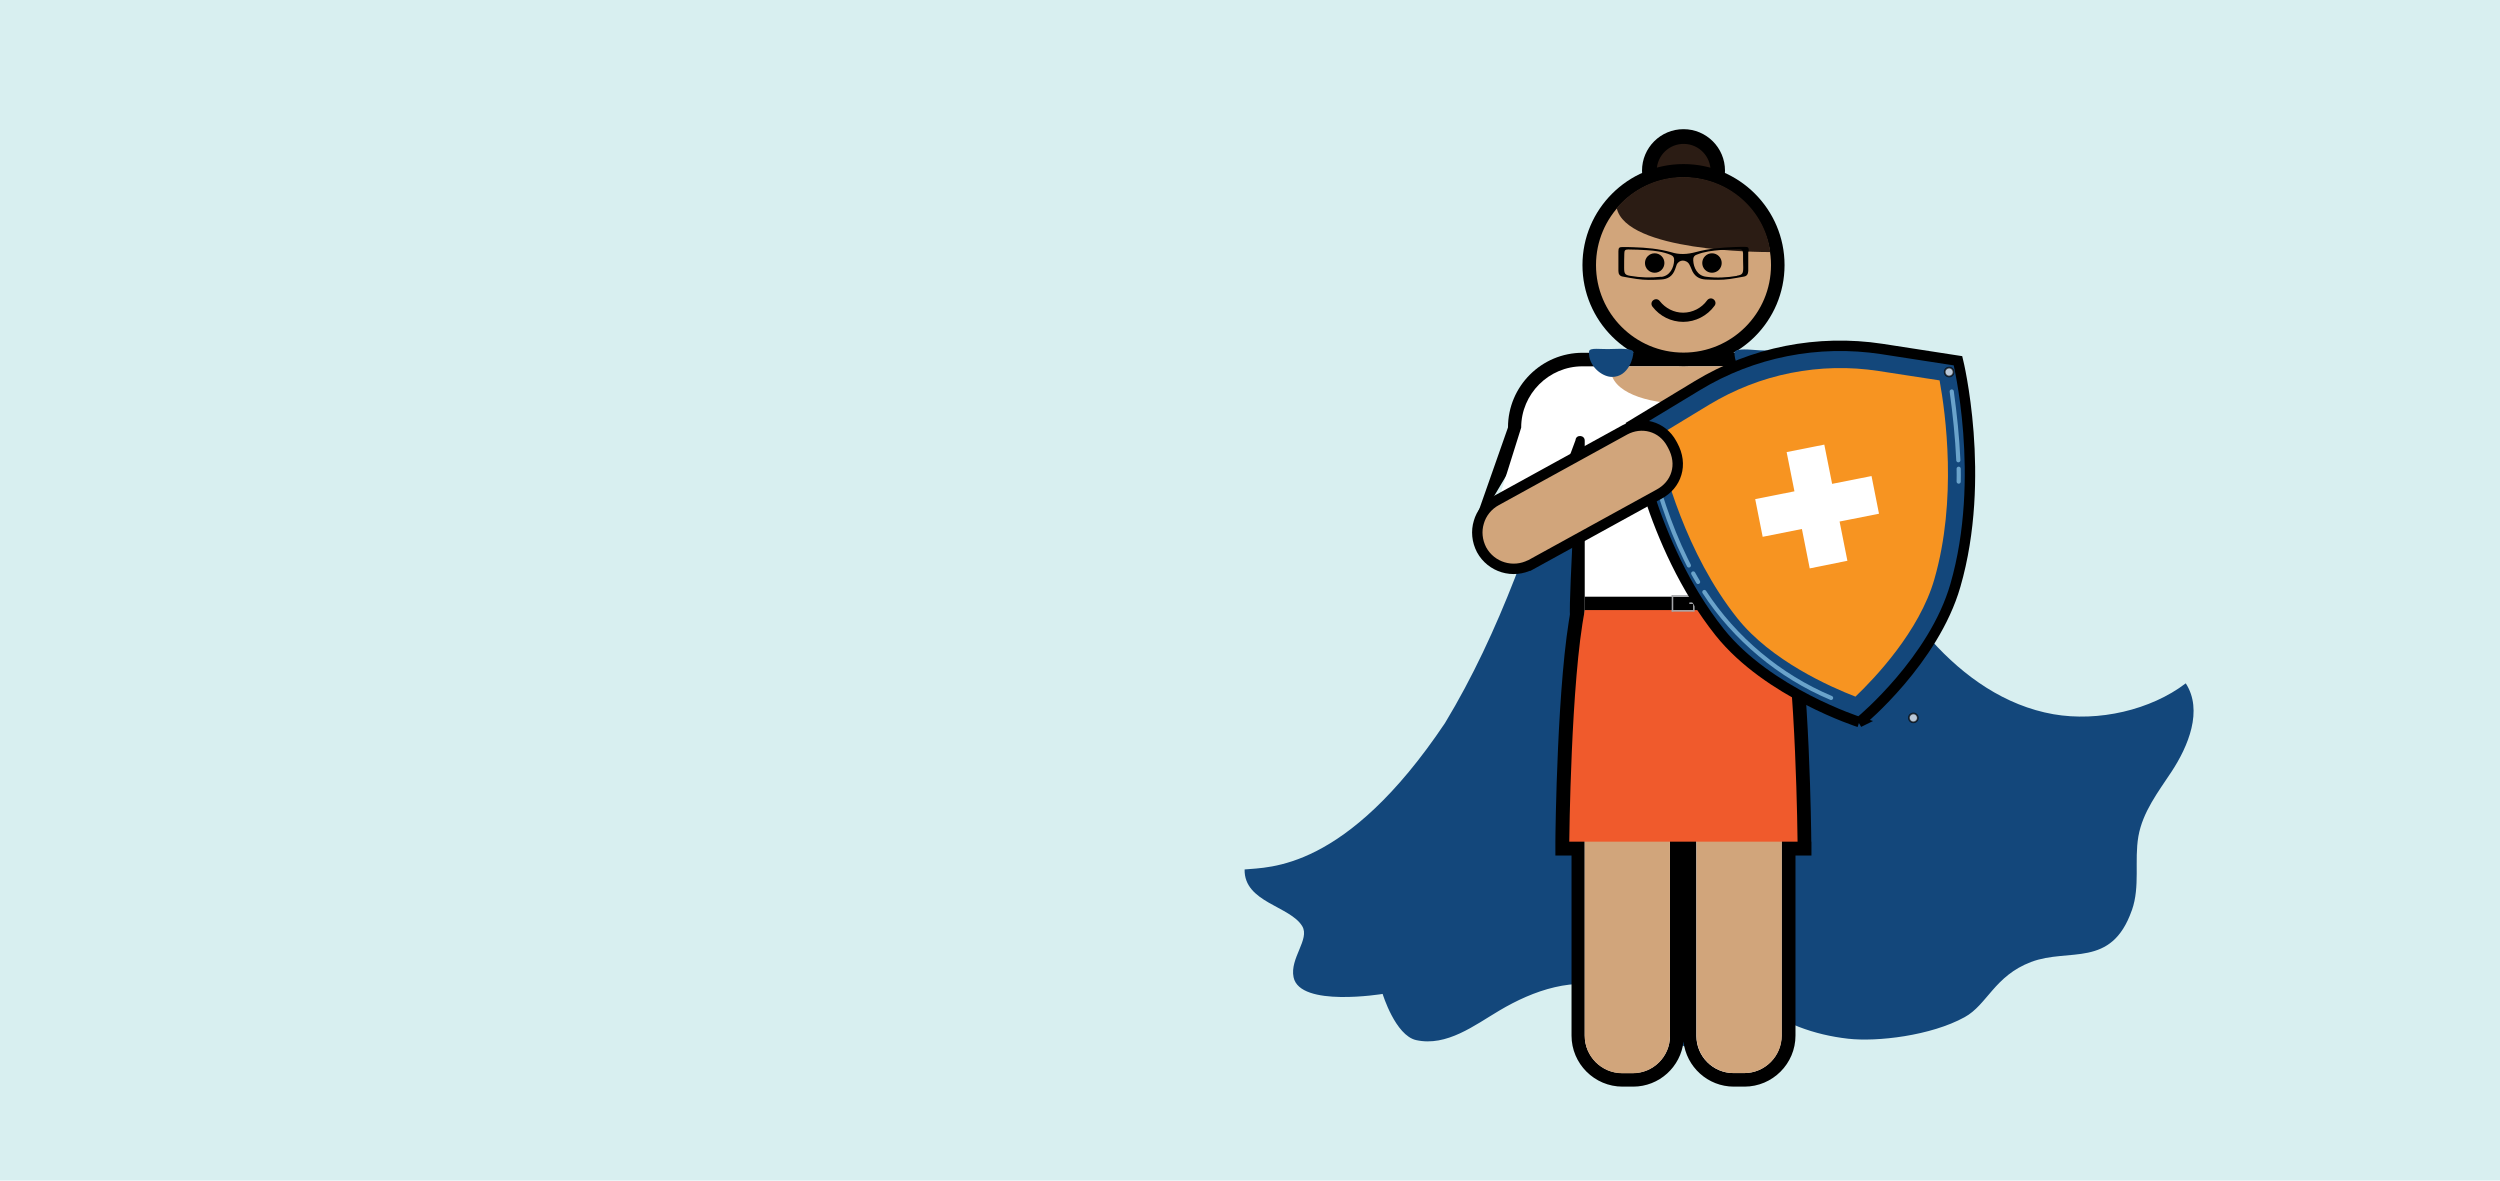
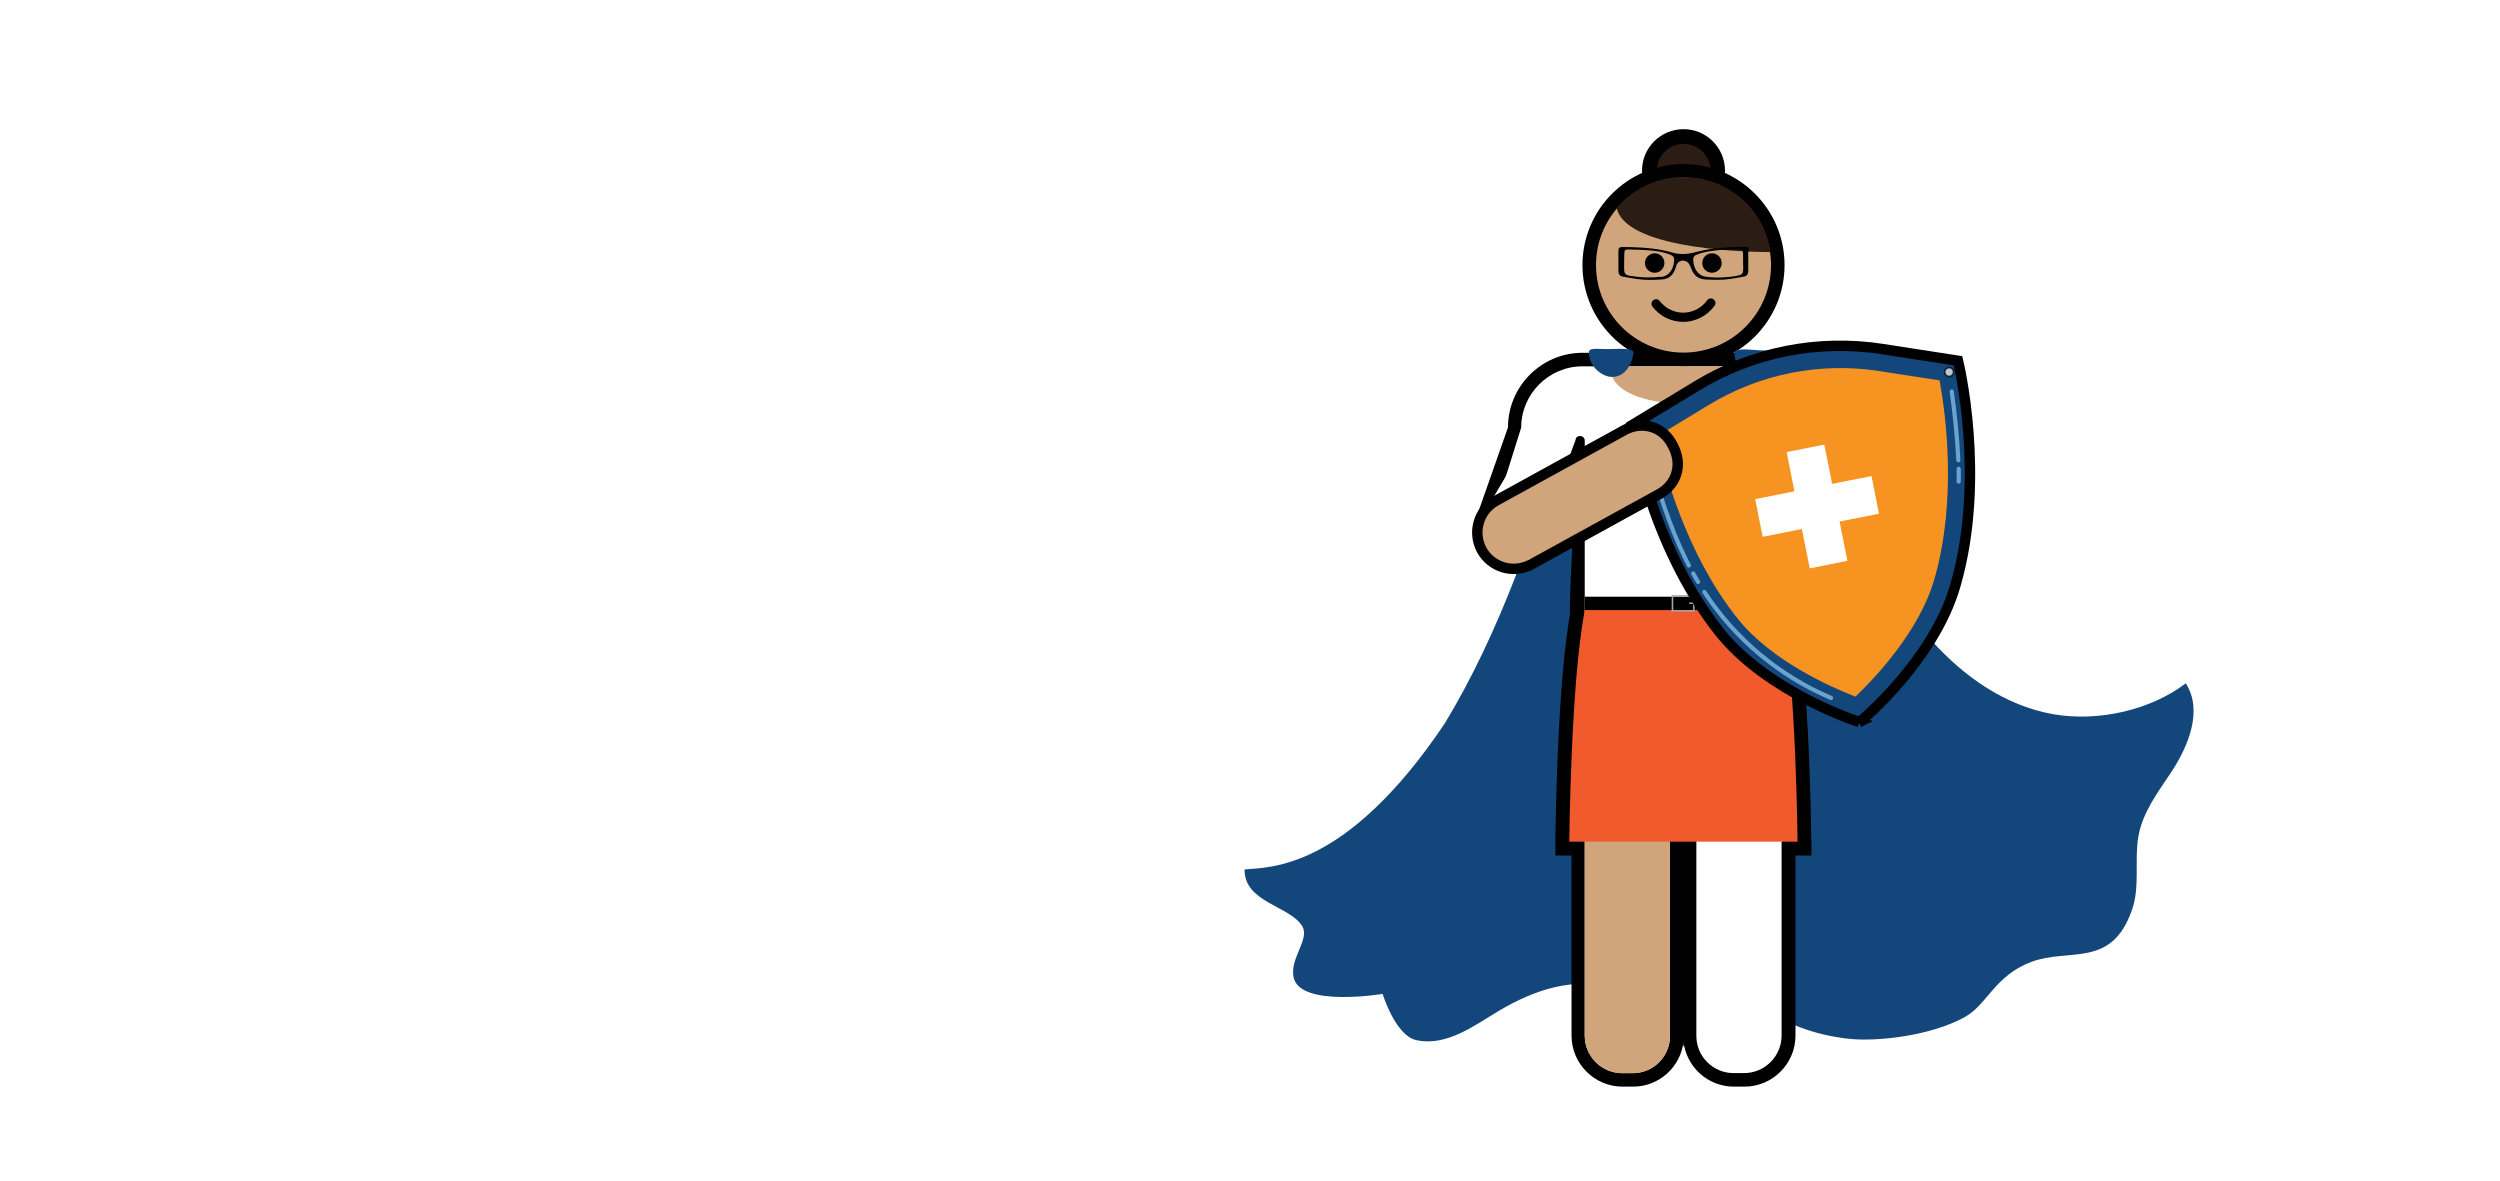
<svg xmlns="http://www.w3.org/2000/svg" version="1.1" viewBox="0 0 1440 680">
  <defs>
    <style>
      .st0, .st1, .st2, .st3 {
        stroke-miterlimit: 10;
      }

      .st0, .st4 {
        fill: #fff;
      }

      .st0, .st2, .st3 {
        stroke: #000;
      }

      .st0, .st5 {
        opacity: .7;
      }

      .st6, .st1 {
        fill: #d1a57b;
      }

      .st7 {
        fill: #3ab9c5;
      }

      .st1 {
        stroke: #d1a57b;
        stroke-width: 4px;
      }

      .st8 {
        fill: #f79421;
      }

      .st9, .st3 {
        fill: #13477b;
      }

      .st10 {
        fill: #f05a2c;
      }

      .st11, .st12 {
        fill: none;
      }

      .st13 {
        isolation: isolate;
      }

      .st14 {
        fill: #a5a6a9;
      }

      .st2 {
        stroke-width: 16px;
      }

      .st15 {
        fill: #d8eff0;
      }

      .st16 {
        fill: #374f5d;
      }

      .st3 {
        stroke-width: 6px;
      }

      .st17 {
        fill: #2b1c14;
      }

      .st12 {
        mix-blend-mode: screen;
        stroke: #8fcbed;
        stroke-linecap: round;
        stroke-linejoin: round;
        stroke-width: 2.4px;
      }
    </style>
  </defs>
  <g class="st13">
    <g id="Layer_1">
-       <rect class="st15" x="0" y="0" width="1440" height="680" />
      <rect class="st11" x="0" y="0" width="1440" height="680" />
      <g>
        <path class="st9" d="M1228,524.2c4.8-13.7,1.3-28.4,3.7-42.4,2.5-14.2,11.4-25.6,19.1-37.3,9.6-14.6,18.3-35.3,8.2-50.9-20.2,15.4-50.3,22.3-76.2,17.8-27.9-4.9-51.6-21.7-70.2-42.4-19.1-21.3-31.5-46.2-46.3-70.4-6.6-10.9-14.2-20.9-23.8-29.3-10.3-9-139.9-24.6-140-24.3-18.2,58.8-38.3,118.8-70.2,171.5-57.3,85.5-101.6,82.9-115.4,84.3-.4,19,26.2,21,33.2,32.7,4.5,7.5-7.3,18.5-5,29.4,3.6,17.5,51.3,9.6,51.3,9.6,0,0,7.3,23.9,19.3,26.6,17.6,3.9,33.7-8.6,47.9-17,19.7-11.7,43.3-20,66.1-12.6,11.8,3.8,19.4,11,26.5,20.9,4.1,5.7,8.7,11.5,16.1,12.7,4.4.8,10.2-1.8,15.5-10.2,4.6-7.3,9.7-11.7,18.5-11.6,10.7.1,20.2,6.5,29.9,10.2,9.1,3.5,18.6,5.7,28.3,6.8,16.7,1.9,47.7-1.7,67.1-12.4,13-7.1,17.2-23.8,38.3-31.8,21.9-8.3,46.2,3.9,58-29.7Z" />
        <path id="Body_outline" d="M1004.8,625.9h-6.1c-15,0-27.4-11.4-29-26-1.6,14.6-14,26-29,26h-6.1c-16.2,0-29.4-13.2-29.4-29.4v-237.5c-3.6,2.4,4.3-82.2-.3-82.2l-15,44.2c-12.6,0-38.3-13.8-38.3-26.4l17-48.4c0-23.7,19.3-43,43-43h116.2c23.7,0,43,19.3,43,43v93.7c0,12.6-10.3,22.9-22.9,22.9h-1.1c-4.7,0-9-1.4-12.6-3.8v237.5c0,16.2-13.2,29.4-29.4,29.4ZM969.5,402.7c8.6,0,15.5,6.9,15.5,15.3v178.7c0,7.5,6.1,13.7,13.7,13.7h6.1c7.6,0,13.8-6.2,13.8-13.8V253.8c0-5.6,4.4-10.2,10.1-10.4,5.7-.2,10.3,3.9,10.7,9.6,0,.4,0,.8,0,1.3v94.4c0,4,3.3,7.3,7.3,7.3h1.1c4.1,0,7.4-3.3,7.4-7.4v-102.3c0-15.2-12.3-27.5-27.5-27.5h-116.2c-15.2,0-27.5,12.3-27.5,27.5l-34.4,58c0,4.1,6.4,14.6,10.5,14.6l7.8,2.3c4,0,13,2.1,13-1.8l18.9-65.1c0-.4,0-.8,0-1.3.4-5.7,5-9.8,10.7-9.6,5.7.2,10.1,4.8,10.1,10.4v342.7c0,7.6,6.2,13.8,13.8,13.8h6.1c7.5,0,13.7-6.1,13.7-13.7v-180.2c0-8.2,6.3-13.9,15.2-13.9Z" />
        <path id="Bell_skirt_outline" d="M1043.3,484.8c0-4-1-94.7-9.2-135.1l-1.3-6.4h-126.4l-1.3,6.4c-8.2,40.4-9.2,131-9.2,135.1v8c0,0,7.9,0,7.9,0h65.8s65.8,0,65.8,0h8s0-8,0-8Z" />
        <path class="st4" d="M1027.7,211h-116.2c-19.4,0-35.3,15.9-35.3,35.3l-12.9,41.1c0,8.3-6.5,27.8,1.8,27.8l5,1.8c8.3,0,8.7,7.3,10.7,2.3l3-7.8c-4.6,18.5,23.7-57.8,23.7-58,.2-3.3,5.3-3.1,5.3.3v342.7c0,11.9,9.7,21.6,21.6,21.6h6.1c11.8,0,21.4-9.6,21.4-21.4v-180.2c0-4.1,3.3-6.1,7.5-6.1h.1c4.2,0,7.6,3.4,7.6,7.6v178.7c0,11.8,9.6,21.4,21.4,21.4h6.1c11.9,0,21.6-9.7,21.6-21.6V253.8c0-3.4,5-3.6,5.3-.3,0,.2,0,.5,0,.7v90.5c0,8.3,6.8,15.1,15.1,15.1h1.1c8.3,0,15.1-6.8,15.1-15.1v-98.5c0-19.4-15.9-35.3-35.3-35.3" />
        <g id="Legs_for_shorts">
          <path class="st6" d="M912.8,596.6c0,11.9,9.7,21.6,21.6,21.6h6.1c11.8,0,21.4-9.6,21.4-21.4v-134.5h-49.1v134.3Z" />
-           <path class="st6" d="M977.2,596.7c0,11.8,9.6,21.4,21.4,21.4h6.1c11.9,0,21.6-9.7,21.6-21.6v-134.3h-49.1v134.5Z" />
        </g>
        <path id="Shorts" class="st16" d="M912.9,377.4l-6.7,95.7,59.7.3v-47.9c0-2,1.6-3.6,3.6-3.6s3.6,1.6,3.6,3.6v47.9l59.8-.3-6.6-95.7h-113.4Z" />
        <path id="Deep_neckline" class="st6" d="M927.8,211c0,.5,0,1,0,1.5,0,26.7,83.8,26.6,83.8,0s0-1,0-1.5c5.2,0-89.2,0-84,0Z" />
        <path id="Bell_skirt" class="st10" d="M969.6,484.8h65.8s-.9-93.5-9-133.5h-113.5c-8.1,40.1-9,133.5-9,133.5h65.8Z" />
        <g id="High_belt">
          <rect x="912.8" y="343.7" width="113.5" height="7.7" />
          <rect class="st14" x="962.9" y="342.8" width="12.4" height=".9" />
          <rect class="st14" x="962.9" y="351.4" width="12.4" height=".9" />
          <path class="st14" d="M973.3,347h2.5c.2,0,.3.1.3.3v.3c0,.2-.1.3-.3.3h-2.5c-.2,0-.3-.1-.3-.3v-.3c0-.2.1-.3.3-.3Z" />
          <rect class="st14" x="970.9" y="347.1" width="9.5" height=".9" transform="translate(1323.2 -628.1) rotate(90)" />
          <rect class="st14" x="958.6" y="347.1" width="9.5" height=".9" transform="translate(1310.9 -615.8) rotate(90)" />
        </g>
        <g id="Bun">
          <path d="M969.7,122.2c-13.2,0-23.9-10.7-23.9-23.9s10.7-23.9,23.9-23.9,23.9,10.7,23.9,23.9-10.7,23.9-23.9,23.9Z" />
          <circle class="st17" cx="969.7" cy="98.4" r="15.5" transform="translate(849.4 1065.6) rotate(-88.7)" />
        </g>
        <path id="Head_outline" d="M969.7,94.5c-32.1,0-58.2,26.1-58.2,58.2s26.1,58.2,58.2,58.2,58.2-26.1,58.2-58.2-26.1-58.2-58.2-58.2Z" />
        <path id="Skin_face" class="st6" d="M1020.1,152.7c0,27.9-22.6,50.4-50.4,50.4s-50.4-22.6-50.4-50.4,22.6-50.4,50.4-50.4,50.4,22.6,50.4,50.4" />
        <g id="Eyes">
          <path d="M958.7,151.5c0,3.1-2.5,5.6-5.6,5.6s-5.6-2.5-5.6-5.6,2.5-5.6,5.6-5.6,5.6,2.5,5.6,5.6" />
          <path d="M991.7,151.5c0,3.1-2.5,5.6-5.6,5.6s-5.6-2.5-5.6-5.6,2.5-5.6,5.6-5.6,5.6,2.5,5.6,5.6" />
        </g>
        <path id="Smile" d="M969.6,185.4c-7,0-13.5-3.2-17.8-8.8-.9-1.2-.7-2.8.5-3.7,1.2-.9,2.8-.7,3.7.5,3.3,4.2,8.2,6.7,13.5,6.7s10.6-2.6,13.8-7.1c.9-1.2,2.5-1.5,3.7-.6,1.2.9,1.5,2.5.6,3.7-4.2,5.8-11,9.3-18.1,9.3" />
        <path id="Side_fringe_female_right" class="st17" d="M931.2,119.8c9.2-10.8,22.9-17.8,38.3-17.8,26.2,0,47.1,18.9,50.2,43.2-6,0-83.2-.3-88.5-25.5" />
        <path id="Vogue" d="M1007.3,144.8c0-2.1-.2-2.6-2-2.6-2.1,0-4.2,0-6.3.1-7.4.3-14.9.9-22.2,2.9-2.3.6-4.8,1.1-7.4,1.1-2.6,0-4.4-.3-6.7-1-7.2-2-14.5-2.7-21.9-2.9-2.1,0-4.2-.2-6.3-.1-1.8,0-2.3.4-2.3,2.5,0,.5,0,8.4,0,9.3,0,.7,0,1.3,0,2,0,1.8.8,2.9,2.4,3.2,2.7.5,5.5,1,8.2,1.4,4.6.7,9.3.6,14,.3,3.8-.2,6.6-1.8,8.1-6,.3-.9.6-1.7.9-2.6.8-1.6,2.2-2.3,3.5-2.3,1.3,0,3,.7,3.8,2.3.4.9.9,1.7,1.2,2.6,1.5,4.1,4.4,5.8,8.1,6,4.7.2,9.3.4,14-.3,2.7-.4,5.5-.9,8.2-1.4,1.6-.3,2.3-1.4,2.4-3.2,0-.7,0-1.3,0-2,0-.9,0-8.7,0-9.3ZM956.9,159.4c-6,.7-11.9.5-17.8-.5-3.1-.5-3.6-1.2-3.6-4.7,0-2.7,0-5.4.1-8,0-1.9.4-2.5,2.2-2.5,1.8,0,9.1.2,10.8.4,4.7.3,9.3.9,13.7,2.7,1.5.6,2.1,1.6,2,3.3-.2,4.1-2.4,8.8-7.4,9.4ZM1000.5,158.9c-5.9,1-11.8,1.3-17.8.5-5.1-.6-7.2-5.3-7.4-9.4-.1-1.7.5-2.8,2-3.3,4.4-1.8,9.1-2.3,13.7-2.7,1.7-.1,9-.4,10.8-.4,1.7,0,2.1.6,2.2,2.5,0,2.7,0,5.4.1,8,0,3.5-.5,4.2-3.6,4.7Z" />
        <g id="Arms">
          <polygon class="st6" points="1063 286.6 1063 298.2 1031.6 343.2 1031.6 343.2 1031.6 286.6 1063 286.6" />
        </g>
        <path class="st0" d="M981.3,254.8c.3,1.4-.6,2.7-2,3-1.4.3-2.7-.6-3-2-.3-1.4.6-2.7,2-3,1.4-.3,2.7.6,3,2Z" />
-         <path class="st0" d="M1104.6,413c.3,1.4-.6,2.7-2,3-1.4.3-2.7-.6-3-2-.3-1.4.6-2.7,2-3,1.4-.3,2.7.6,3,2Z" />
        <path class="st9" d="M999.1,203c-.4,2.9,2.2,14.5,11.7,14.8,5.9.2,14.1-5.9,13.8-14.1,0-2.6-6.7-1.4-13.6-2.1-6.1-.6-11.7-.5-11.9,1.3Z" />
        <path class="st9" d="M940.8,202.8c.2,2.9-2.8,14.4-12.3,14.3-5.9,0-13.8-6.5-13.2-14.6.2-2.6,6.7-1.1,13.7-1.5,6.2-.3,11.7,0,11.8,1.8Z" />
        <g>
          <path d="M1092.3,261.8l.9.9c9.1,9.1,9.6,22.9,1,31.5l-62.4,61.2c-8.7,8.7-23.5,8.1-32.9-1.3h0c-9.4-9.4-10-24.2-1.3-32.9l62.3-61.1c8.9-8.9,22.5-8.1,32.4,1.7Z" />
          <g>
            <path class="st6" d="M1085.9,289.9c5.9-5.9,6.3-14.9.2-21l-.9-.9c-3.5-3.5-7.5-5.1-11.3-5.1s-7.7,1.7-10.7,4.7l-59.1,58.3c-6.2,6.2-6.2,16.3,0,22.5,3.1,3.1,7.2,4.6,11.2,4.6s8.2-1.6,11.3-4.7l59.2-58.4Z" />
            <path d="M1089.4,265.5l-.9-.9c-4.2-4.2-9.3-6.5-14.6-6.5s-10.1,2.2-14,6.1l-59.1,58.3c-8,8-8,21.1,0,29.1,3.9,3.9,9,6,14.5,6s10.7-2.2,14.6-6.1l59.2-58.4c7.9-8,8-19.8.1-27.6ZM1004.2,348.3c-6.2-6.2-6.3-16.3,0-22.5l59.1-58.3c3-3,6.8-4.7,10.7-4.7s7.7,1.6,11.3,5.1l.9.9c6.1,6.1,5.7,15.2-.2,21l-59.2,58.4c-3.1,3.1-7.2,4.7-11.3,4.7s-8.1-1.5-11.2-4.6Z" />
          </g>
          <g>
            <path class="st7" d="M1128,207.7l-43.9-6.8c-36.8-5.7-74.4,1.8-106.2,21.1l-38,23s10.4,68.3,50.8,119c27.9,35,80.9,51.9,80.9,51.9h0s0,0,0,0h0s0,0,0,0c0,0,42.6-35.8,55-78.9,18-62.3,1.5-129.4,1.5-129.4Z" />
            <path class="st3" d="M1070.9,415.9s-52.5-16.8-80.4-51.8c-40.4-50.8-50.8-119-50.8-119l38-23c31.8-19.3,69.4-26.7,106.2-21.1l43.9,6.8s16.5,67.1-1.5,129.4c-12.4,43.1-54,77.7-54,77.7l-1.6,1.1Z" />
            <path class="st8" d="M1068.6,401.2c-14.5-5.6-48.5-20.7-67.9-45.1-29.7-37.3-42.4-85.5-46.5-104.6l30.3-18.4c14.6-8.8,30.4-15,47.1-18.3,16.7-3.3,33.7-3.7,50.5-1.1l35.1,5.4c3.5,19.2,10.2,68.7-3,114.5-8.6,30-34.3,57-45.5,67.7Z" />
          </g>
          <polygon class="st4" points="1082.3 295.9 1078 274.2 1055.3 278.7 1050.8 256.1 1029.1 260.4 1033.6 283 1011 287.5 1015.3 309.2 1037.9 304.7 1042.4 327.4 1064.1 323 1059.6 300.4 1082.3 295.9" />
          <path class="st0" d="M1125.2,213.8c.3,1.4-.6,2.7-2,3-1.4.3-2.7-.6-3-2-.3-1.4.6-2.7,2-3,1.4-.3,2.7.6,3,2Z" />
          <g>
            <g class="st5">
              <path class="st12" d="M981.7,341c17.6,27,43.4,48.5,73,61" />
            </g>
            <g class="st5">
              <path class="st12" d="M975.3,330.3c.9,1.7,1.9,3.3,2.8,4.9" />
            </g>
            <g class="st5">
              <path class="st12" d="M949.2,260.2c5.6,21.1,12.1,42.2,21.7,61.7.6,1.3,1.3,2.6,1.9,3.8" />
            </g>
          </g>
          <g class="st5">
            <path class="st12" d="M1128.2,270c.1,3.3,0,4.1,0,7.4" />
          </g>
          <g class="st5">
            <path class="st12" d="M1124.2,225.5c1.8,13.1,3.2,26.4,3.8,39.6" />
          </g>
        </g>
        <g>
          <path d="M856.4,303.2c1.2-3.9,3.8-7.4,7.7-9.5l74-40.7c7.3-3.9,16.1-1.8,20.2,5.9l.6,1.1c2.4,4.4,2.8,8.6,1.7,12.3-1.1,3.7-3.8,6.9-7.5,8.9l-73.8,40.6c-7.7,4.2-17.4,1.3-21.6-6.5-2.1-3.9-2.4-8.2-1.2-12.1Z" />
          <path class="st2" d="M879.5,320.8l73.8-40.6c3.7-2,6.4-5.1,7.5-8.9,1.1-3.6.7-7.9-1.7-12.3l-.6-1.1c-4.1-7.6-12.9-9.8-20.2-5.9l-74,40.7c-3.9,2.1-6.6,5.6-7.7,9.5-1.2,3.9-.8,8.2,1.2,12.1,4.2,7.7,13.8,10.6,21.6,6.5Z" />
          <path class="st1" d="M879.5,320.8l73.8-40.6c3.7-2,6.4-5.1,7.5-8.9,1.1-3.6.7-7.9-1.7-12.3l-.6-1.1c-4.1-7.6-12.9-9.8-20.2-5.9l-74,40.7c-3.9,2.1-6.6,5.6-7.7,9.5-1.2,3.9-.8,8.2,1.2,12.1,4.2,7.7,13.8,10.6,21.6,6.5Z" />
        </g>
      </g>
    </g>
  </g>
</svg>